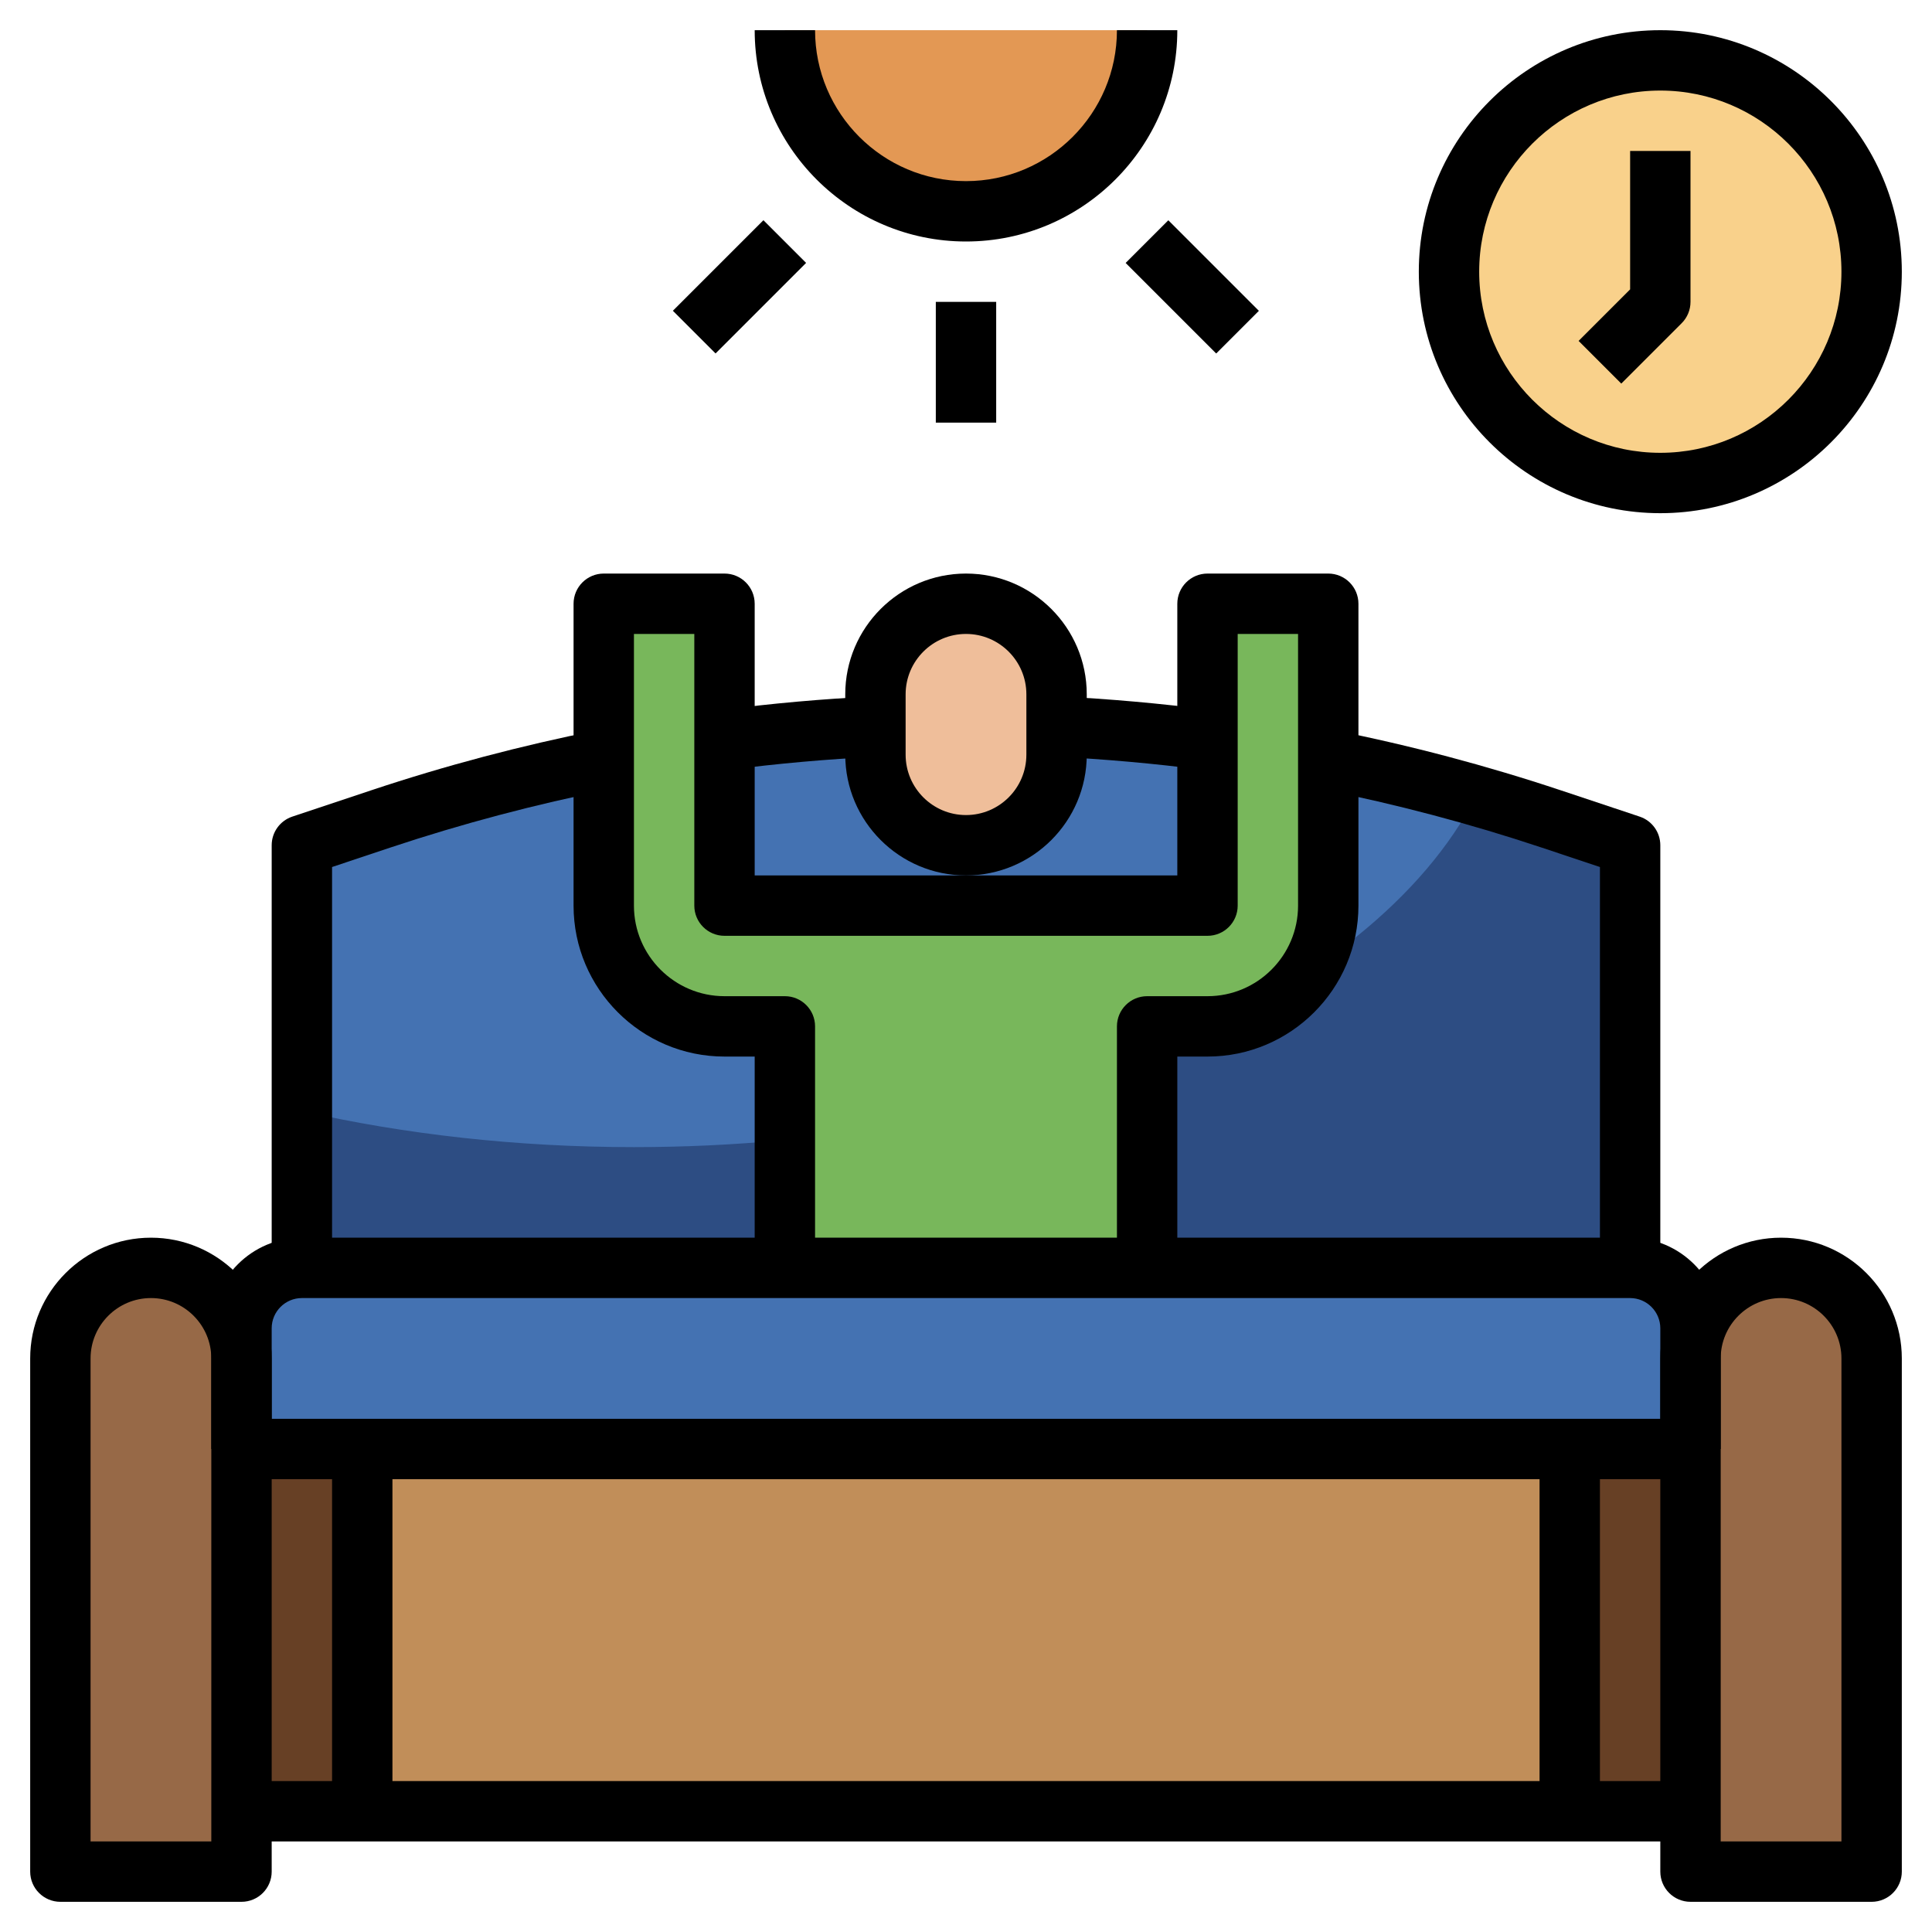
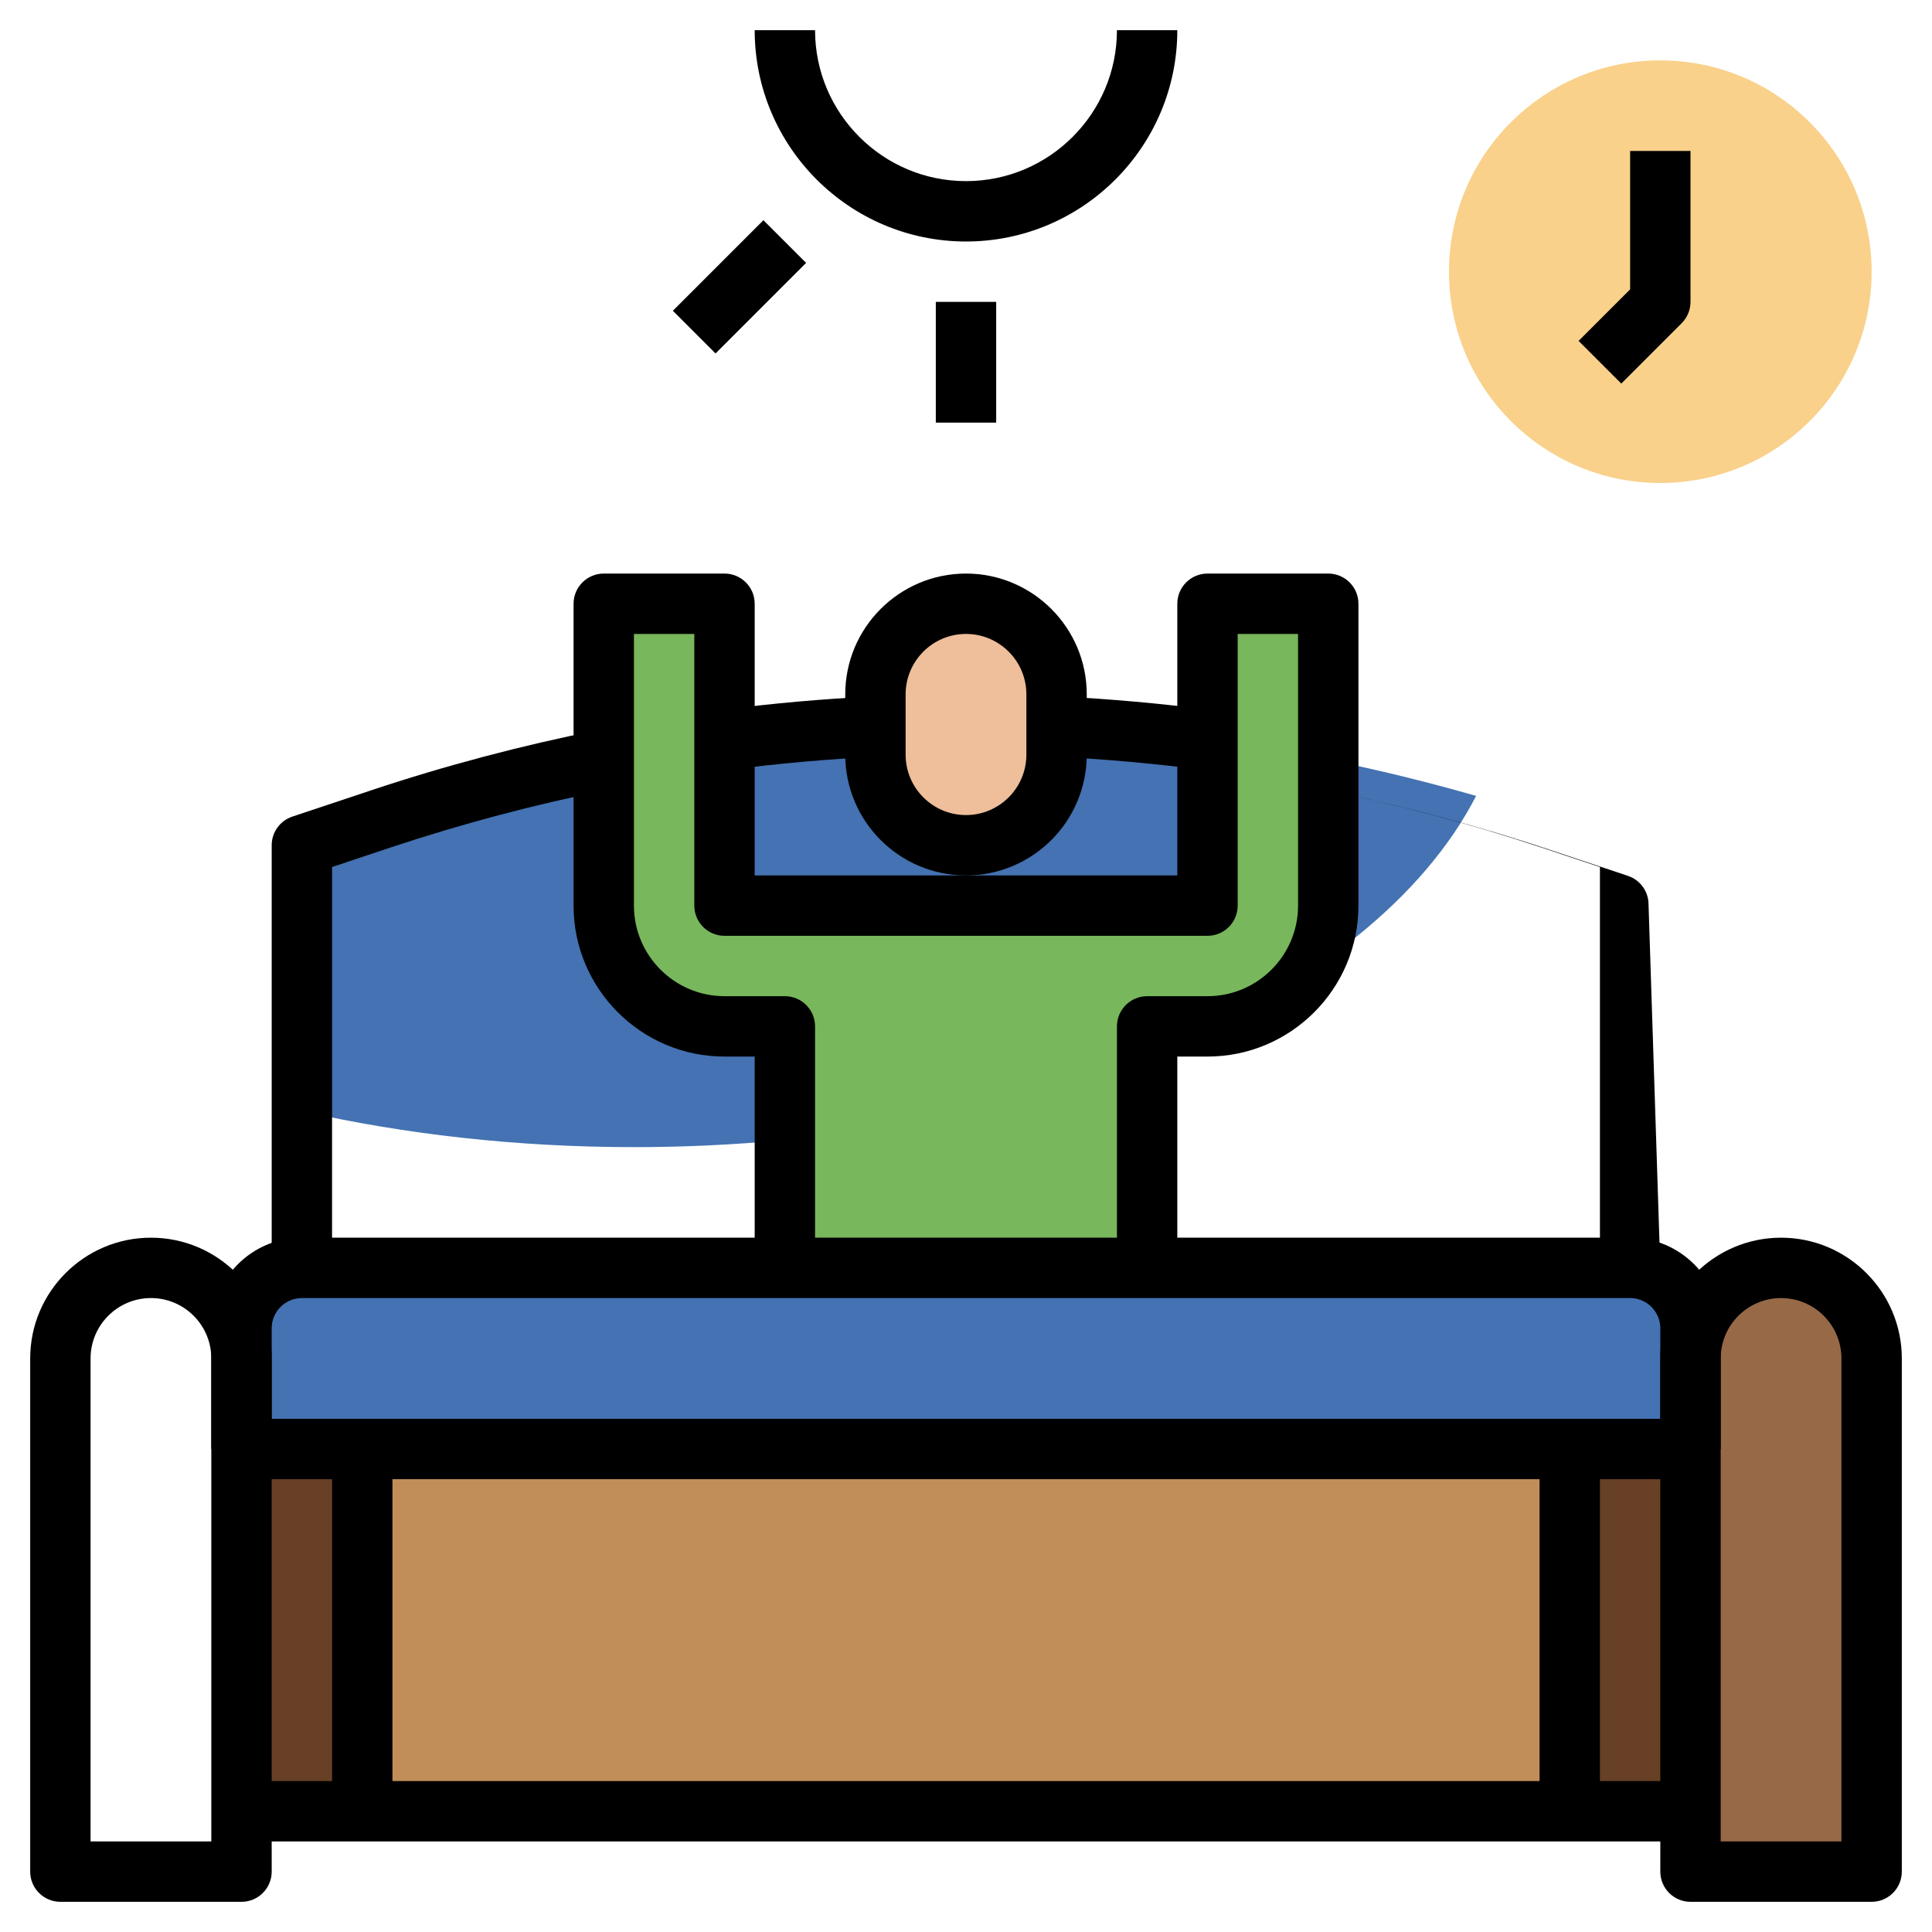
<svg xmlns="http://www.w3.org/2000/svg" id="Layer_3" enable-background="new 0 0 64 64" height="512" viewBox="0 0 64 64" width="512">
-   <path d="m10 42v-14l2.609-.87c2.424-.808 4.893-1.462 7.391-1.959l4-.658c1.659-.217 3.327-.365 5-.445h6c1.673.08 3.341.228 5 .445l4 .658c2.498.497 4.967 1.151 7.391 1.959l2.609.87v14" fill="#2d4d83" />
  <path d="m21 38c13.272 0 24.453-4.921 27.898-11.635-1.617-.463-3.251-.866-4.898-1.194l-4-.658c-1.659-.217-3.327-.365-5-.445h-6c-1.673.08-3.341.228-5 .445l-4 .658c-2.498.497-4.967 1.151-7.391 1.959l-2.609.87v8.805c3.393.768 7.105 1.195 11 1.195z" fill="#4472b2" />
  <path d="m8 48h4v12h-4z" fill="#674025" />
  <path d="m52 48h4v12h-4z" fill="#674025" />
  <path d="m12 48h40v12h-40z" fill="#c18e59" />
  <path d="m8 48v-4c0-1.105.895-2 2-2h44c1.105 0 2 .895 2 2v4" fill="#4472b2" />
-   <path d="m38 1c0 3.314-2.686 6-6 6s-6-2.686-6-6" fill="#e39854" />
  <circle cx="55" cy="9" fill="#f9d18b" r="7" />
  <path d="m26 42v-8h-2c-2.209 0-4-1.791-4-4v-10h4v10h16v-10h4v10c0 2.209-1.791 4-4 4h-2v8" fill="#78b75b" />
  <path d="m39 42h-2v-8c0-.552.448-1 1-1h2c1.654 0 3-1.346 3-3v-9h-2v9c0 .552-.448 1-1 1h-16c-.552 0-1-.448-1-1v-9h-2v9c0 1.654 1.346 3 3 3h2c.552 0 1 .448 1 1v8h-2v-7h-1c-2.757 0-5-2.243-5-5v-10c0-.552.448-1 1-1h4c.552 0 1 .448 1 1v9h14v-9c0-.552.448-1 1-1h4c.552 0 1 .448 1 1v10c0 2.757-2.243 5-5 5h-1z" />
  <path d="m32 28c-1.657 0-3-1.343-3-3v-2c0-1.657 1.343-3 3-3 1.657 0 3 1.343 3 3v2c0 1.657-1.343 3-3 3z" fill="#efbe9a" />
  <path d="m32 29c-2.206 0-4-1.794-4-4v-2c0-2.206 1.794-4 4-4s4 1.794 4 4v2c0 2.206-1.794 4-4 4zm0-8c-1.103 0-2 .897-2 2v2c0 1.103.897 2 2 2s2-.897 2-2v-2c0-1.103-.897-2-2-2z" />
-   <path d="m5 42c-1.657 0-3 1.343-3 3v17h6v-17c0-1.657-1.343-3-3-3z" fill="#976947" />
  <path d="m59 42c-1.657 0-3 1.343-3 3v17h6v-17c0-1.657-1.343-3-3-3z" fill="#976947" />
  <path d="m8 63h-6c-.552 0-1-.448-1-1v-17c0-2.206 1.794-4 4-4s4 1.794 4 4v17c0 .552-.448 1-1 1zm-5-2h4v-16c0-1.103-.897-2-2-2s-2 .897-2 2z" />
  <path d="m62 63h-6c-.552 0-1-.448-1-1v-17c0-2.206 1.794-4 4-4s4 1.794 4 4v17c0 .552-.448 1-1 1zm-5-2h4v-16c0-1.103-.897-2-2-2s-2 .897-2 2z" />
  <path d="m8 59h48v2h-48z" />
  <path d="m8 47h48v2h-48z" />
  <path d="m57 48h-2v-4c0-.551-.449-1-1-1h-44c-.551 0-1 .449-1 1v4h-2v-4c0-1.654 1.346-3 3-3h44c1.654 0 3 1.346 3 3z" />
-   <path d="m55 42h-2v-13.279l-1.925-.642c-2.374-.792-4.82-1.439-7.27-1.926l.39-1.962c2.532.503 5.06 1.173 7.513 1.991l2.609.87c.408.136.683.517.683.948z" />
+   <path d="m55 42h-2v-13.279l-1.925-.642c-2.374-.792-4.82-1.439-7.27-1.926c2.532.503 5.06 1.173 7.513 1.991l2.609.87c.408.136.683.517.683.948z" />
  <path d="m39.871 25.505c-1.625-.212-3.28-.36-4.918-.438l.095-1.998c1.693.081 3.403.233 5.082.452z" />
  <path d="m24.129 25.505-.259-1.983c1.679-.219 3.389-.372 5.082-.452l.095 1.998c-1.638.078-3.293.225-4.918.437z" />
  <path d="m11 42h-2v-14c0-.431.275-.812.684-.949l2.609-.87c2.453-.818 4.981-1.487 7.513-1.991l.39 1.962c-2.45.487-4.896 1.135-7.27 1.926l-1.926.643z" />
  <path d="m32 8c-3.86 0-7-3.14-7-7h2c0 2.757 2.243 5 5 5s5-2.243 5-5h2c0 3.86-3.14 7-7 7z" />
  <path d="m31 10h2v4h-2z" />
-   <path d="m38.5 7.379h2v4.243h-2z" transform="matrix(.707 -.707 .707 .707 4.852 30.713)" />
  <path d="m22.379 8.5h4.243v2h-4.243z" transform="matrix(.707 -.707 .707 .707 .458 20.107)" />
  <path d="m11 48h2v12h-2z" />
  <path d="m51 48h2v12h-2z" />
-   <path d="m55 17c-4.411 0-8-3.589-8-8s3.589-8 8-8 8 3.589 8 8-3.589 8-8 8zm0-14c-3.309 0-6 2.691-6 6s2.691 6 6 6 6-2.691 6-6-2.691-6-6-6z" />
  <path d="m53.707 12.707-1.414-1.414 1.707-1.707v-4.586h2v5c0 .265-.105.52-.293.707z" />
</svg>